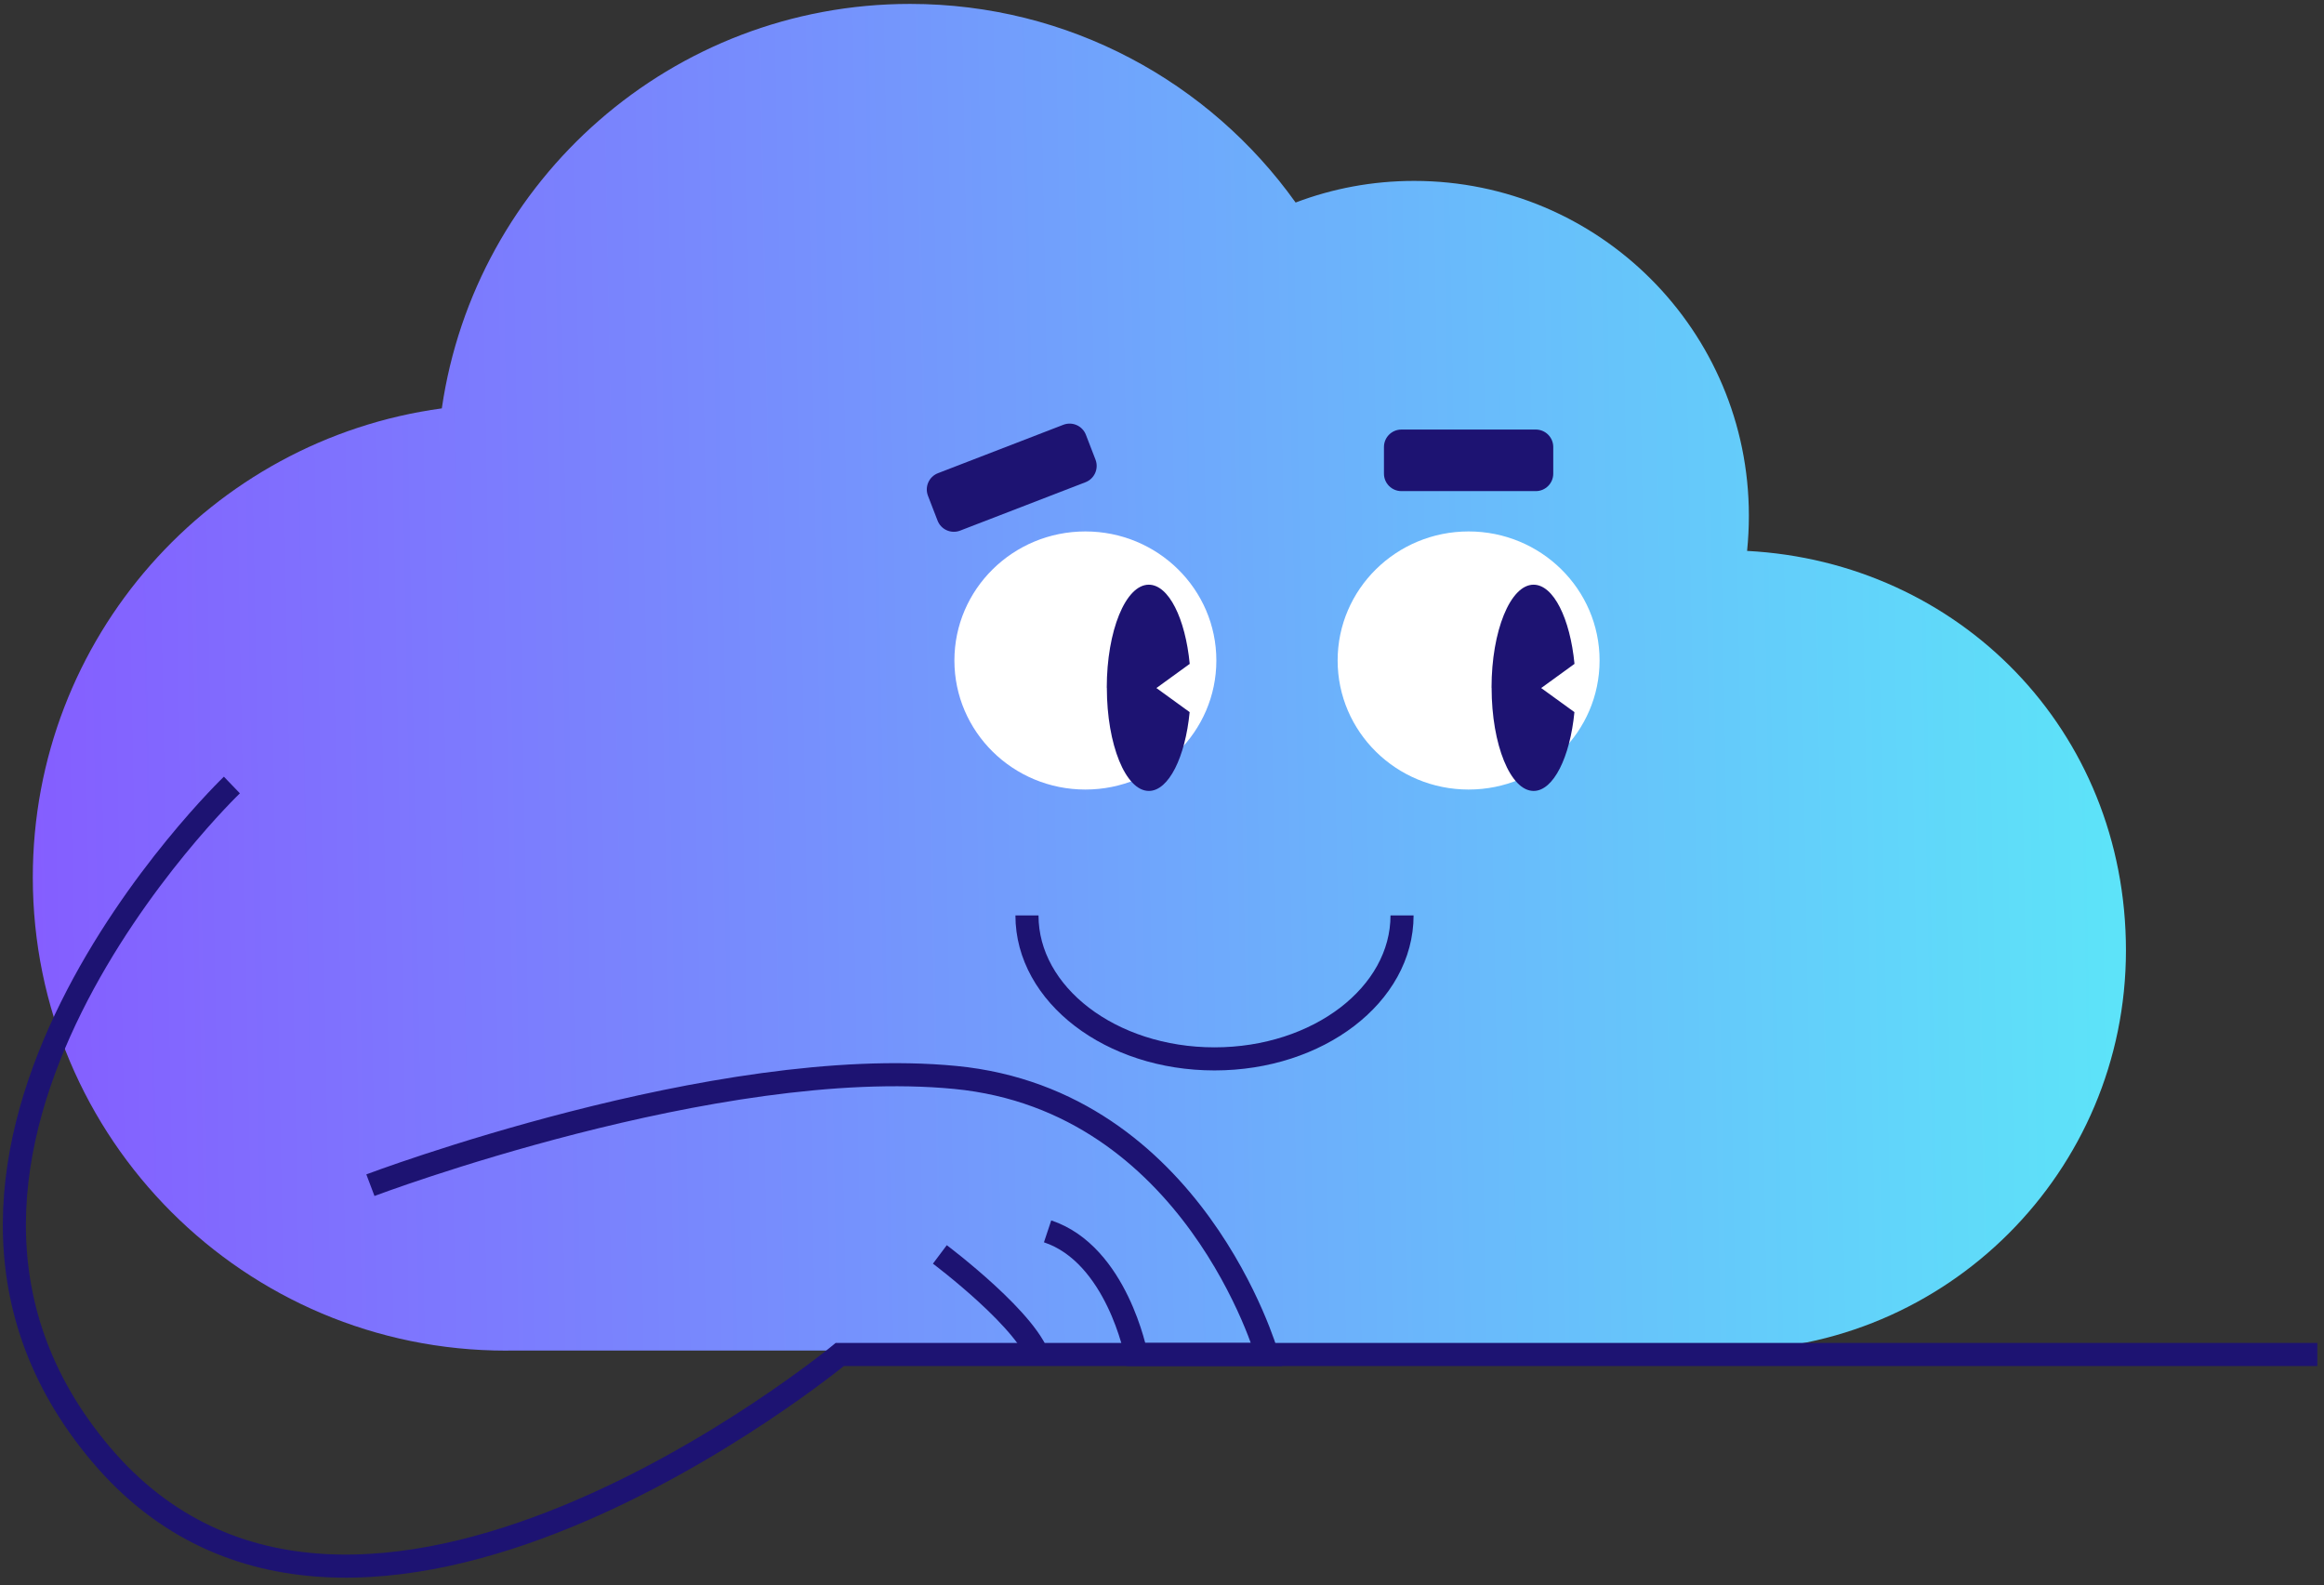
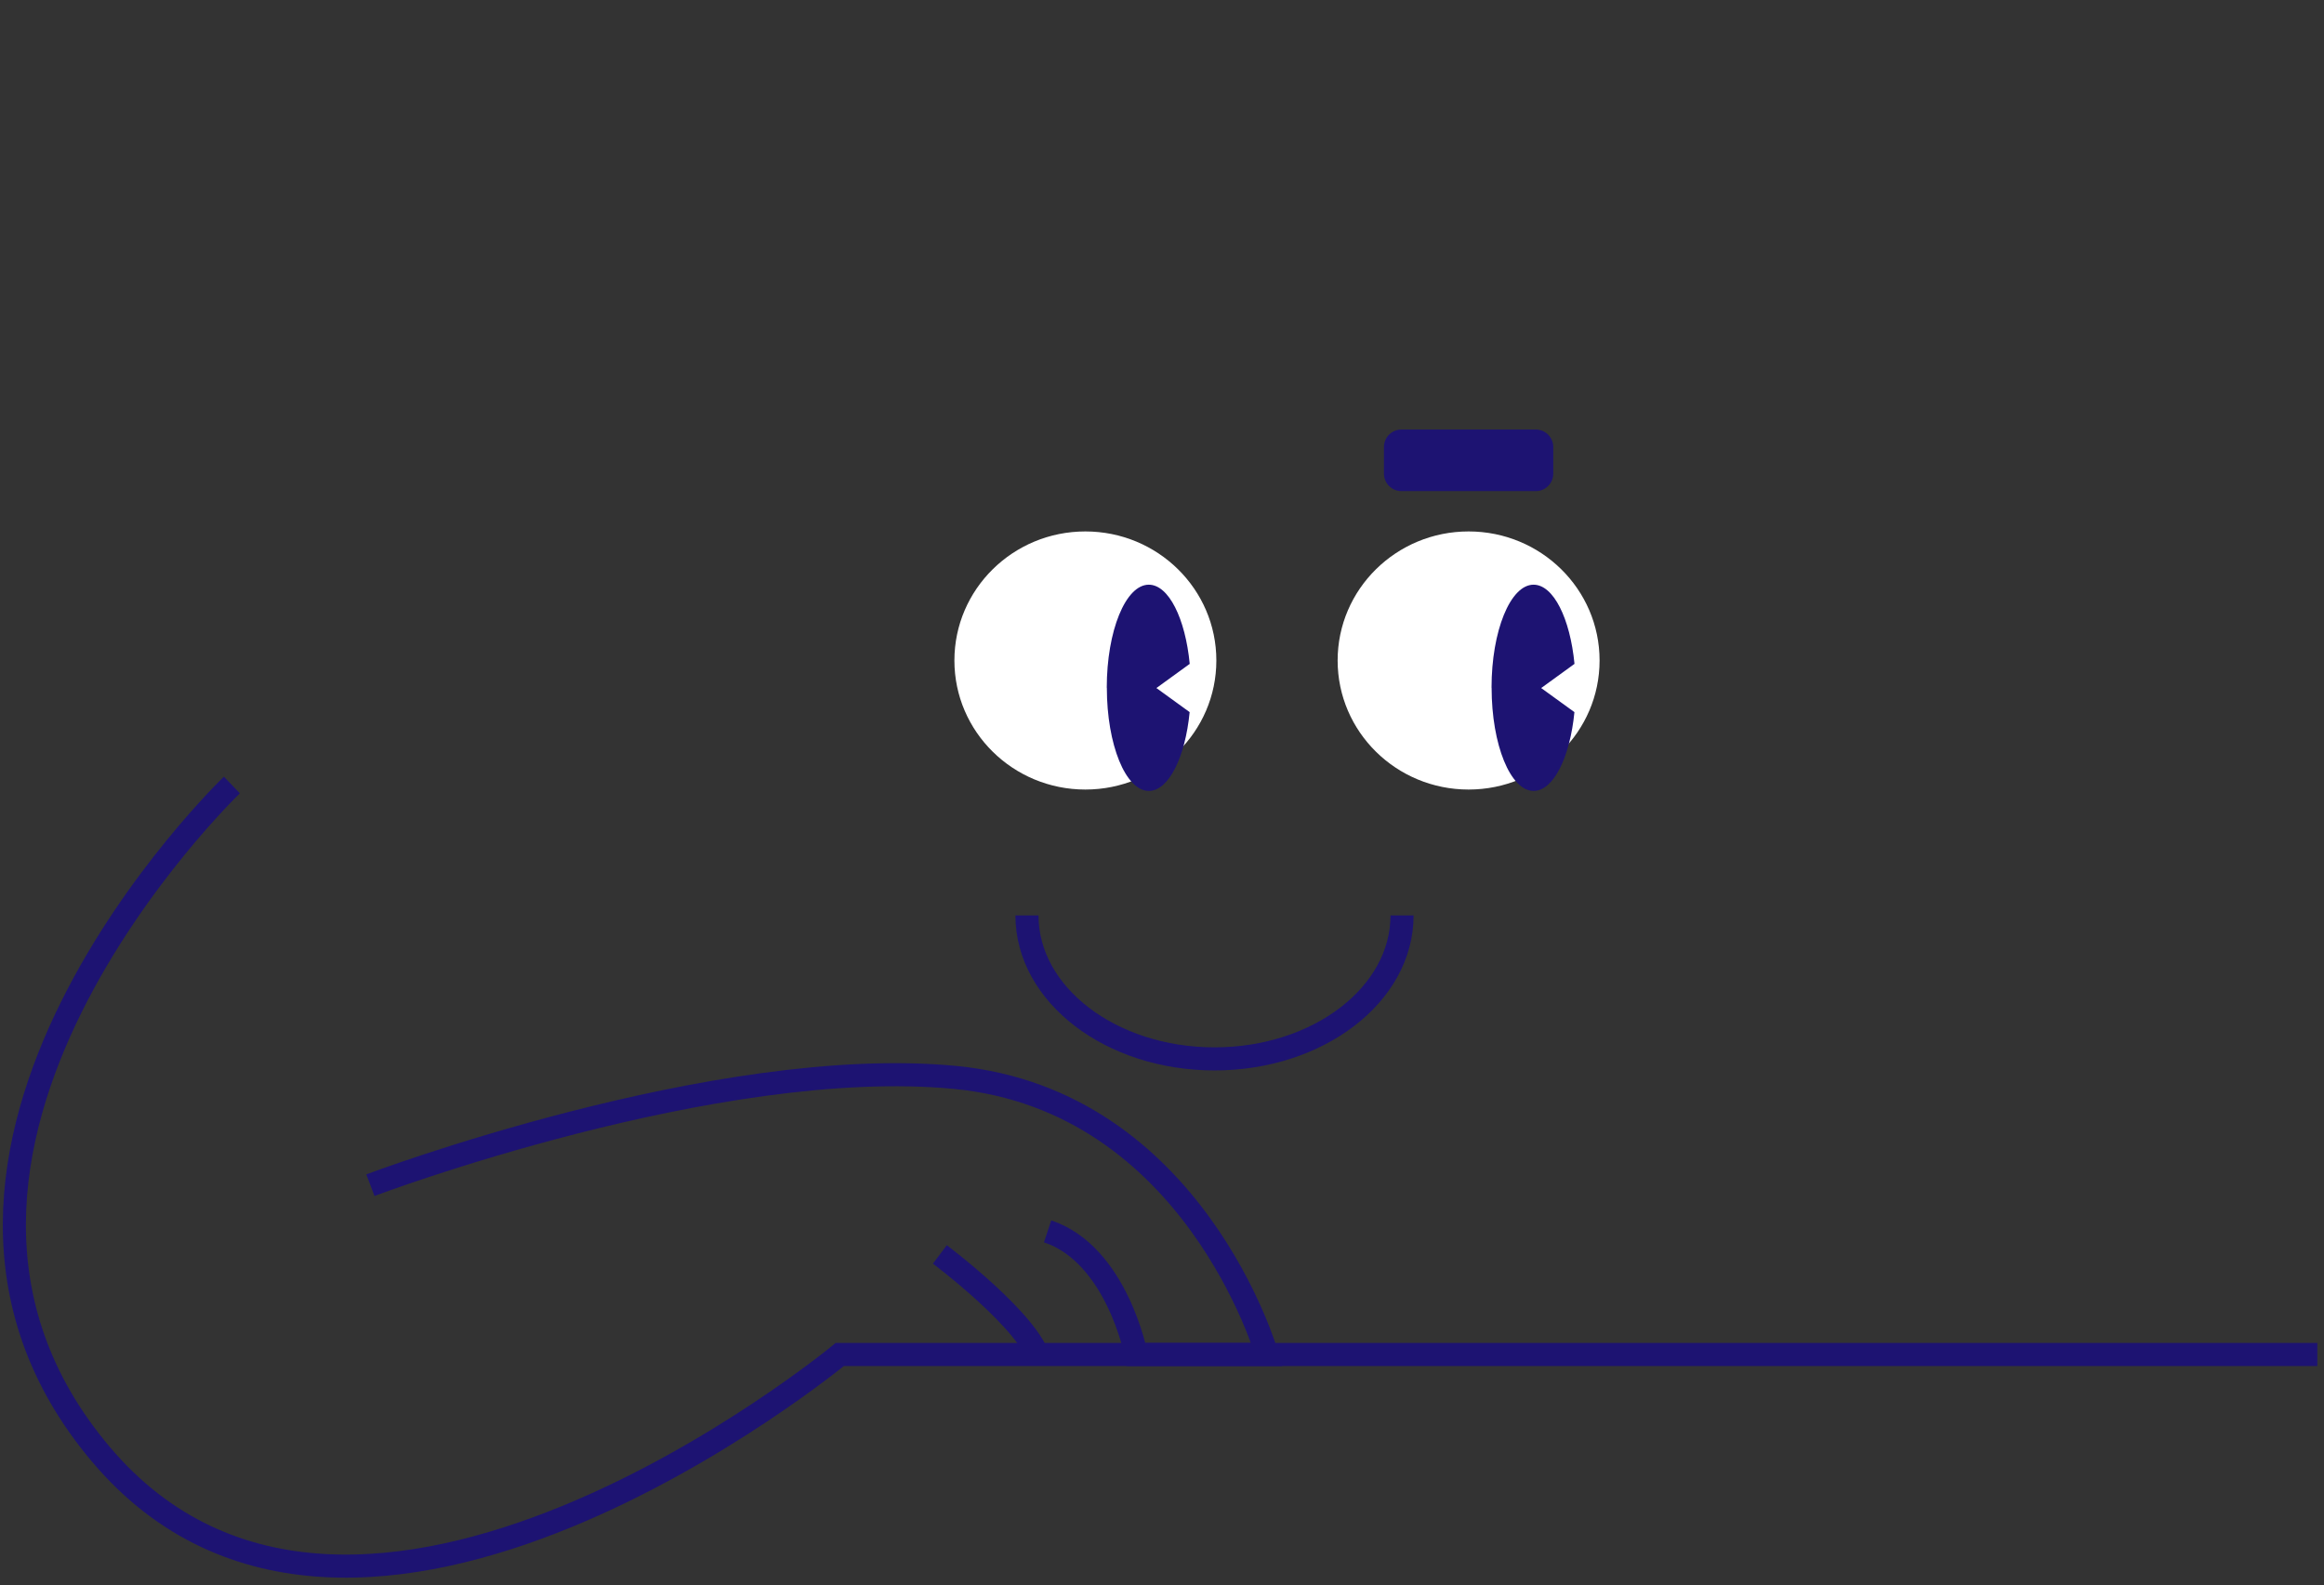
<svg xmlns="http://www.w3.org/2000/svg" width="302" height="206" viewBox="0 0 302 206" fill="none">
  <rect x="0" y="0" width="302" height="206" fill="#333333" stroke="none" />
-   <path d="M4.263 114.008C4.263 147.978 31.793 175.508 65.763 175.508C65.933 175.508 66.093 175.508 66.263 175.498L223.263 175.508H224.263C252.983 175.508 276.263 152.228 276.263 123.508C276.263 94.788 254.463 73.018 227.033 71.588C227.183 70.078 227.263 68.558 227.263 67.008C227.263 42.988 207.783 23.508 183.763 23.508C178.343 23.508 173.153 24.498 168.363 26.318C157.203 10.688 138.923 0.508 118.263 0.508C87.333 0.508 61.733 23.338 57.413 53.068C27.393 57.148 4.263 82.868 4.263 114.008Z" fill="url(#paint0_linear_1489_4226)" />
  <path d="M141.043 102.598C150.443 102.598 158.063 95.09 158.063 85.828C158.063 76.567 150.443 69.058 141.043 69.058C131.643 69.058 124.023 76.567 124.023 85.828C124.023 95.09 131.643 102.598 141.043 102.598Z" fill="white" />
  <path d="M190.843 102.598C200.243 102.598 207.863 95.09 207.863 85.828C207.863 76.567 200.243 69.058 190.843 69.058C181.443 69.058 173.823 76.567 173.823 85.828C173.823 95.09 181.443 102.598 190.843 102.598Z" fill="white" />
  <path d="M133.453 118.958C133.453 129.248 144.363 137.598 157.823 137.598C171.283 137.598 182.193 129.258 182.193 118.958" stroke="#1D1372" stroke-width="3" stroke-miterlimit="10" />
-   <path d="M138.176 55.2L121.888 61.488C120.719 61.939 120.137 63.254 120.588 64.423L121.834 67.651C122.286 68.82 123.6 69.403 124.769 68.951L141.058 62.663C142.227 62.211 142.809 60.897 142.358 59.727L141.112 56.5C140.66 55.33 139.346 54.748 138.176 55.2Z" fill="#1D1372" />
  <path d="M199.573 55.818H182.113C180.859 55.818 179.843 56.835 179.843 58.088V61.548C179.843 62.802 180.859 63.818 182.113 63.818H199.573C200.827 63.818 201.843 62.802 201.843 61.548V58.088C201.843 56.835 200.827 55.818 199.573 55.818Z" fill="#1D1372" />
  <path d="M143.833 89.378C143.833 96.778 146.283 102.778 149.293 102.778C151.863 102.778 154.023 98.408 154.593 92.538L150.273 89.408L154.603 86.268C154.033 80.368 151.873 75.978 149.283 75.978C146.273 75.978 143.823 81.978 143.823 89.368L143.833 89.378Z" fill="#1D1372" />
  <path d="M193.833 89.378C193.833 96.778 196.283 102.778 199.293 102.778C201.863 102.778 204.023 98.408 204.593 92.538L200.273 89.408L204.603 86.268C204.033 80.368 201.873 75.978 199.283 75.978C196.273 75.978 193.823 81.978 193.823 89.368L193.833 89.378Z" fill="#1D1372" />
  <path d="M30.133 102.008C30.133 102.008 -19.867 150.008 13.133 189.008C46.133 228.008 109.133 176.008 109.133 176.008H301.133" stroke="#1D1372" stroke-width="3" stroke-miterlimit="10" />
  <path d="M48.133 154.009C48.133 154.009 93.133 137.009 124.133 140.009C155.133 143.009 164.633 176.009 164.633 176.009H147.633C147.633 176.009 145.133 163.009 136.133 160.009" stroke="#1D1372" stroke-width="3" stroke-miterlimit="10" />
  <path d="M122.133 163.008C122.133 163.008 134.133 172.008 135.133 177.008" stroke="#1D1372" stroke-width="3" stroke-miterlimit="10" />
  <defs>
    <linearGradient id="paint0_linear_1489_4226" x1="273.673" y1="86.078" x2="1.923" y2="91.188" gradientUnits="userSpaceOnUse">
      <stop stop-color="#5DE3F9" />
      <stop offset="1" stop-color="#855DFF" />
    </linearGradient>
  </defs>
</svg>